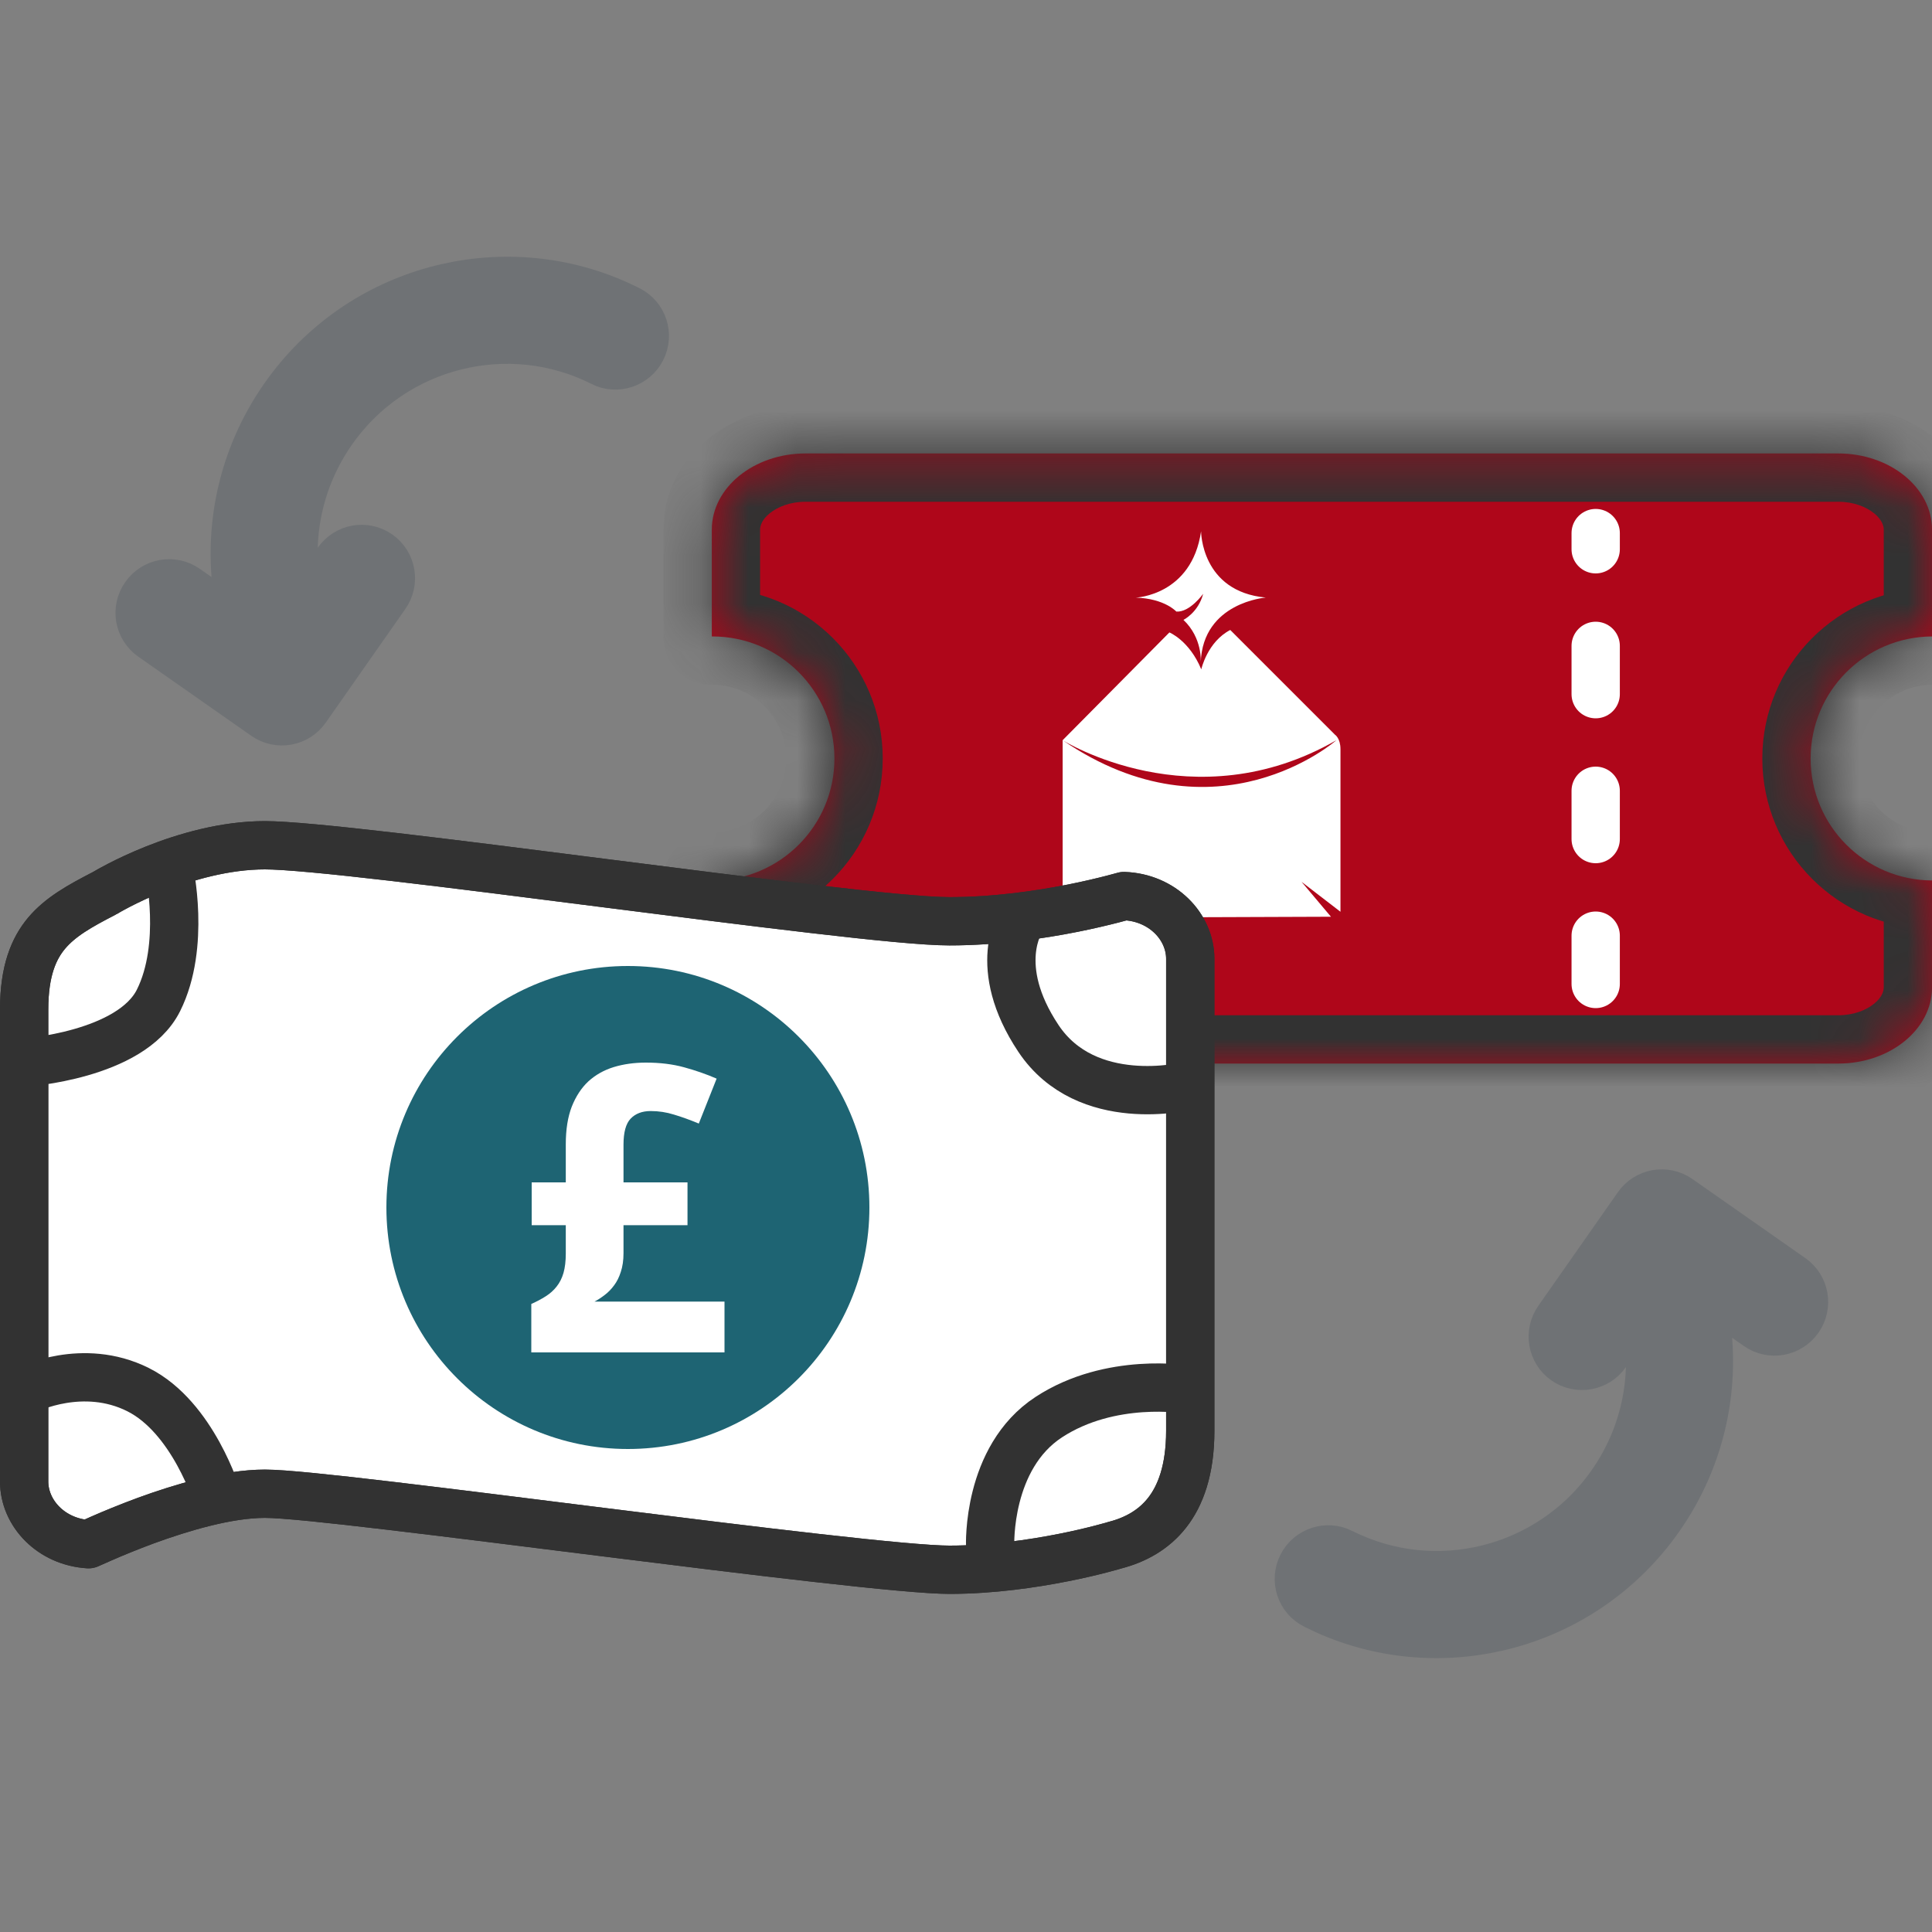
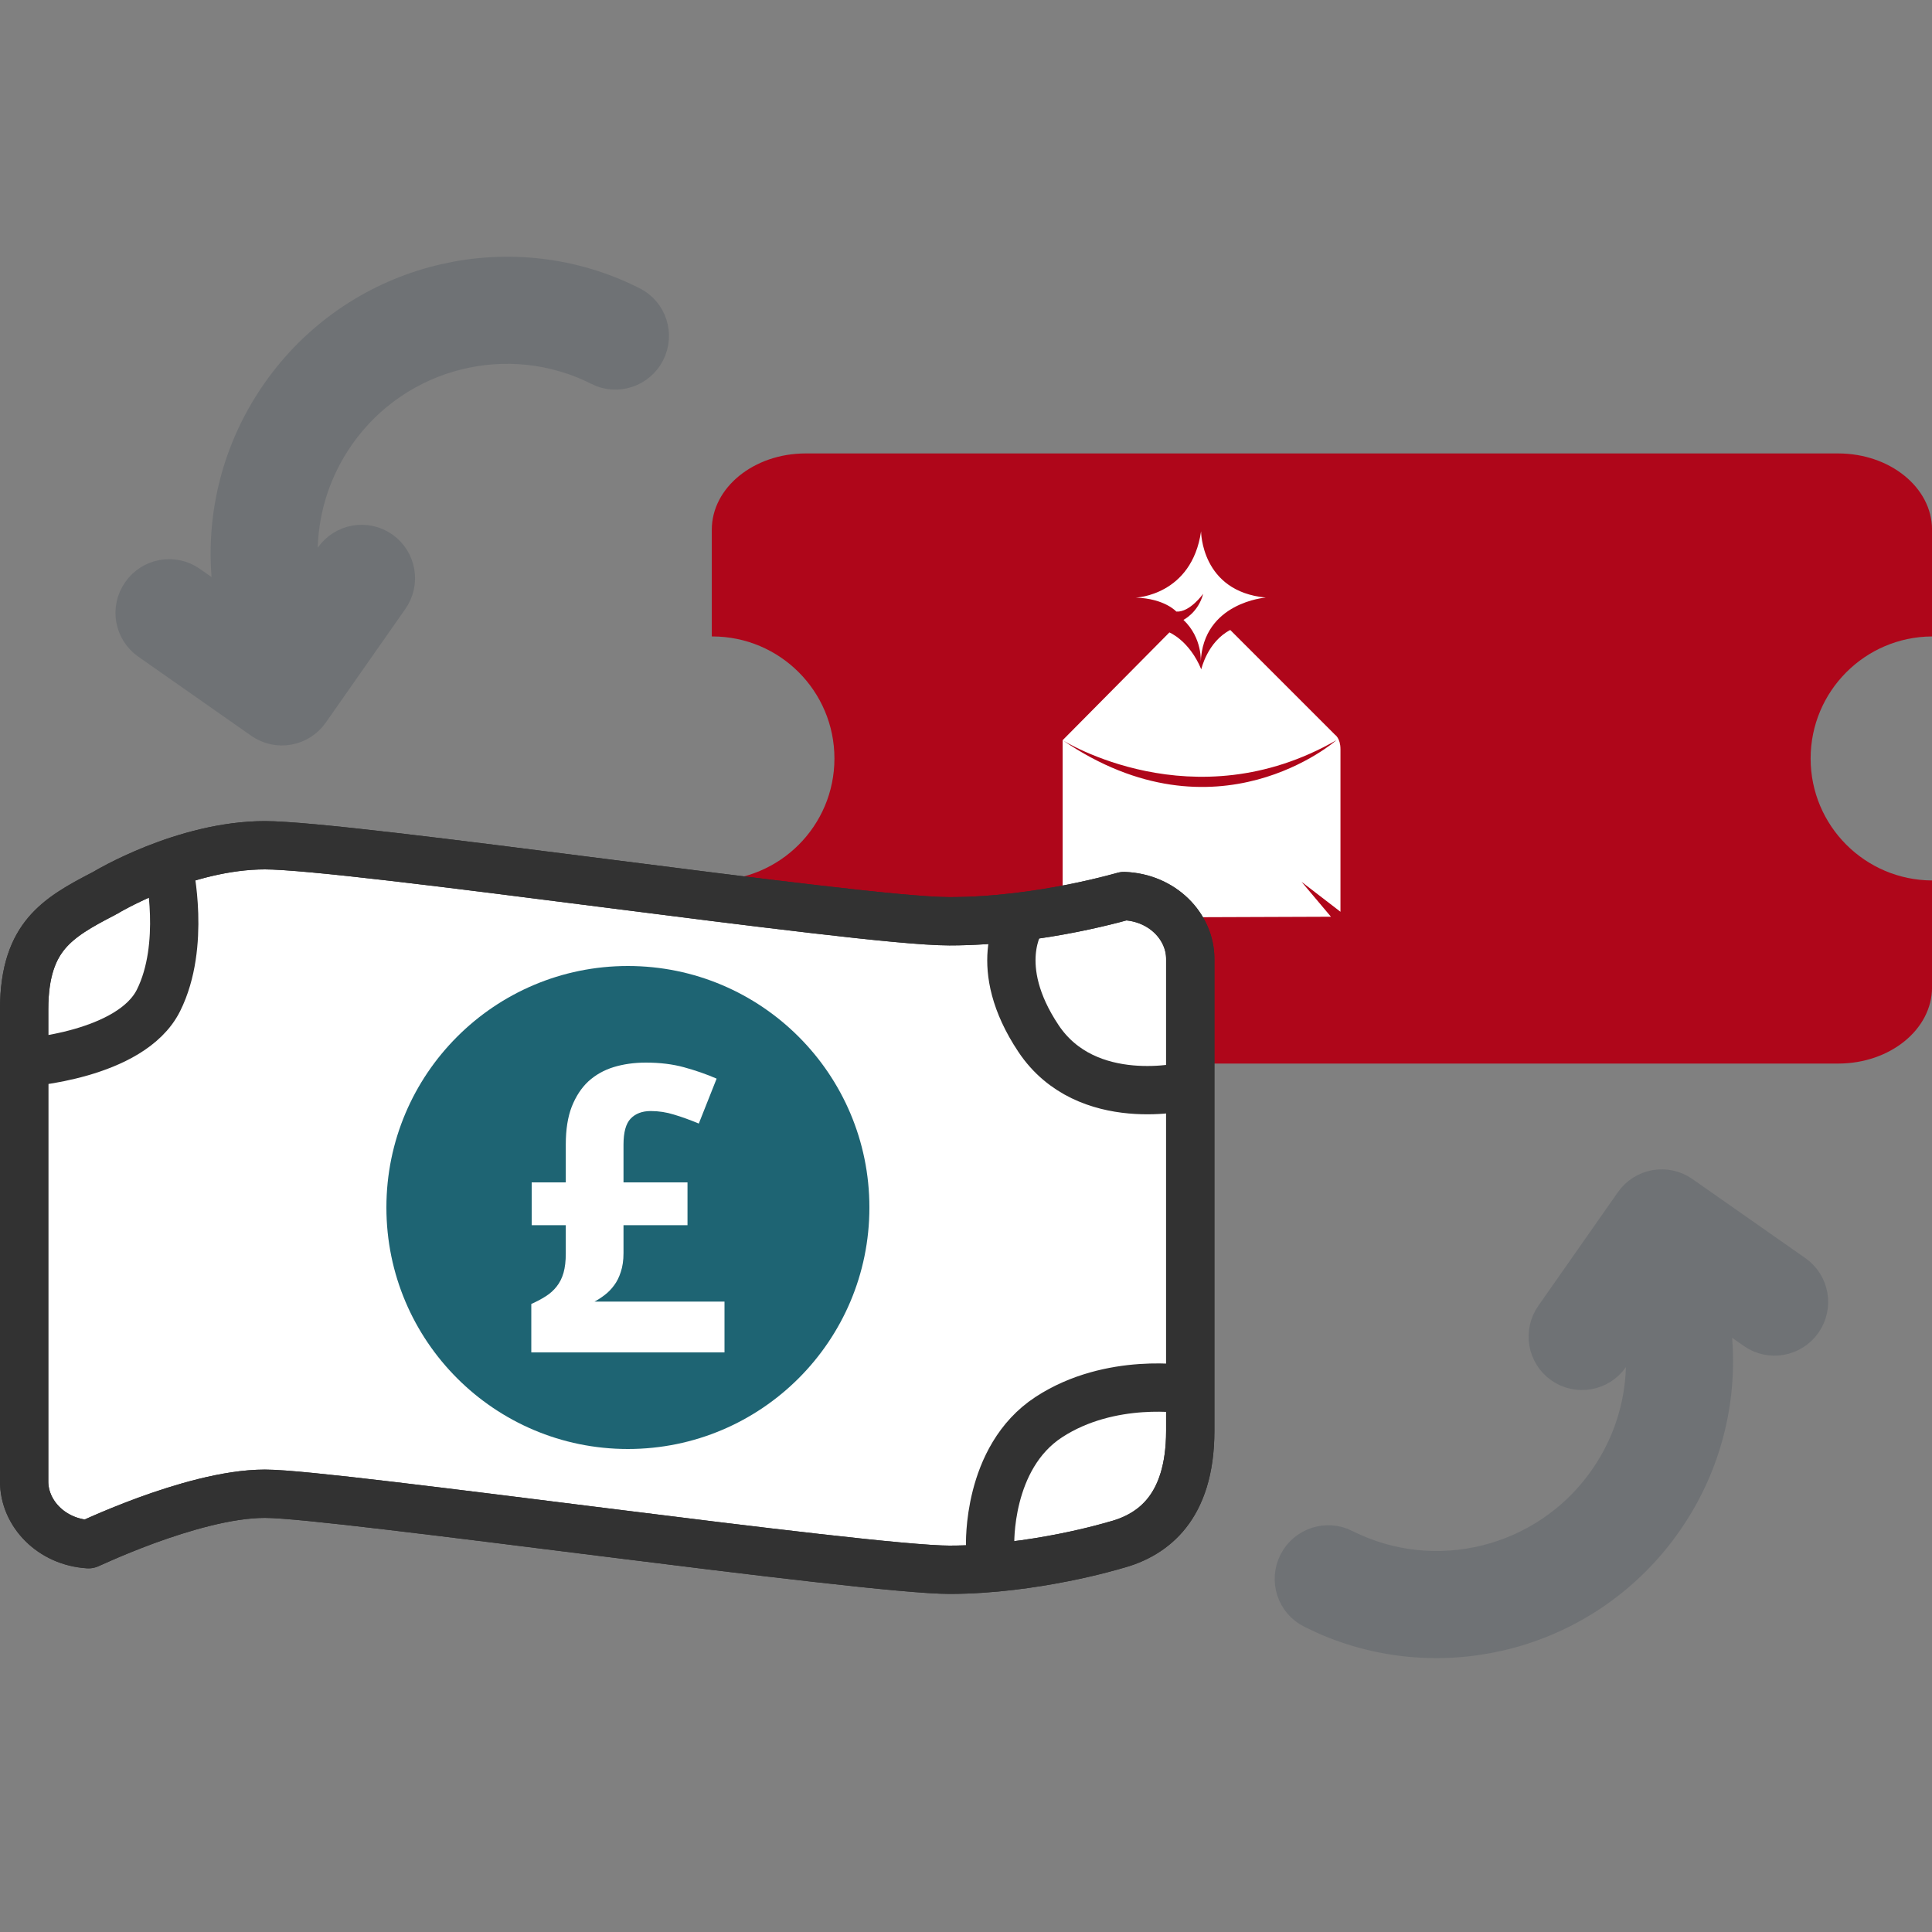
<svg xmlns="http://www.w3.org/2000/svg" width="40" height="40" viewBox="0 0 40 40" fill="none">
  <rect x="0" y="0" width="40" height="40" fill="#808080" stroke="none" />
  <mask id="path-1-inside-1_3404_5945" fill="white">
-     <path d="M38.057 9.388C39.13 9.388 40.001 10.095 40.001 10.967V13.177C38.611 13.184 37.487 14.313 37.487 15.704C37.487 17.095 38.611 18.222 40.001 18.229V20.441C40.001 21.313 39.13 22.02 38.057 22.02H16.68C15.607 22.02 14.737 21.313 14.737 20.441V18.229C14.741 18.229 14.745 18.23 14.75 18.23C16.145 18.23 17.276 17.099 17.276 15.704C17.276 14.309 16.145 13.177 14.75 13.177C14.745 13.177 14.741 13.177 14.737 13.177V10.967C14.737 10.095 15.607 9.388 16.68 9.388H38.057Z" />
-   </mask>
+     </mask>
  <path d="M38.057 9.388C39.13 9.388 40.001 10.095 40.001 10.967V13.177C38.611 13.184 37.487 14.313 37.487 15.704C37.487 17.095 38.611 18.222 40.001 18.229V20.441C40.001 21.313 39.13 22.02 38.057 22.02H16.68C15.607 22.02 14.737 21.313 14.737 20.441V18.229C14.741 18.229 14.745 18.23 14.75 18.23C16.145 18.23 17.276 17.099 17.276 15.704C17.276 14.309 16.145 13.177 14.75 13.177C14.745 13.177 14.741 13.177 14.737 13.177V10.967C14.737 10.095 15.607 9.388 16.68 9.388H38.057Z" fill="#AF061A" />
  <path d="M38.057 9.388L38.057 8.388H38.057V9.388ZM40.001 13.177L40.005 14.177C40.556 14.175 41.001 13.728 41.001 13.177H40.001ZM37.487 15.704L36.487 15.703V15.704H37.487ZM40.001 18.229H41.001C41.001 17.678 40.556 17.232 40.005 17.229L40.001 18.229ZM40.001 20.441L41.001 20.441V20.441H40.001ZM38.057 22.02V23.02H38.057L38.057 22.02ZM14.737 20.441H13.737V20.441L14.737 20.441ZM14.737 18.229L14.742 17.229C14.476 17.228 14.22 17.332 14.031 17.52C13.843 17.708 13.737 17.963 13.737 18.229H14.737ZM14.75 18.23L14.75 19.23H14.75L14.75 18.23ZM17.276 15.704H18.276V15.703L17.276 15.704ZM14.75 13.177L14.75 12.177H14.75L14.75 13.177ZM14.737 13.177H13.737C13.737 13.443 13.843 13.698 14.031 13.886C14.22 14.074 14.476 14.178 14.742 14.177L14.737 13.177ZM38.057 9.388L38.057 10.388C38.379 10.388 38.638 10.495 38.801 10.627C38.961 10.757 39.001 10.883 39.001 10.967H40.001H41.001C41.001 9.359 39.479 8.388 38.057 8.388L38.057 9.388ZM40.001 10.967H39.001V13.177H40.001H41.001V10.967H40.001ZM40.001 13.177L39.996 12.177C38.056 12.187 36.487 13.762 36.487 15.703L37.487 15.704L38.487 15.704C38.487 14.863 39.166 14.181 40.005 14.177L40.001 13.177ZM37.487 15.704H36.487C36.487 17.646 38.056 19.22 39.996 19.229L40.001 18.229L40.005 17.229C39.166 17.225 38.487 16.544 38.487 15.704H37.487ZM40.001 18.229H39.001V20.441H40.001H41.001V18.229H40.001ZM40.001 20.441L39.001 20.441C39.001 20.525 38.961 20.651 38.801 20.781C38.638 20.913 38.379 21.02 38.057 21.02L38.057 22.02L38.057 23.02C39.479 23.02 41.001 22.049 41.001 20.441L40.001 20.441ZM38.057 22.02V21.02H16.68V22.02V23.02H38.057V22.02ZM16.68 22.02V21.02C16.359 21.02 16.099 20.913 15.937 20.781C15.776 20.651 15.737 20.525 15.737 20.441L14.737 20.441L13.737 20.441C13.737 22.049 15.259 23.02 16.68 23.02V22.02ZM14.737 20.441H15.737V18.229H14.737H13.737V20.441H14.737ZM14.737 18.229L14.732 19.229C14.714 19.229 14.698 19.228 14.685 19.227C14.672 19.227 14.661 19.226 14.653 19.225C14.645 19.225 14.639 19.224 14.636 19.224C14.633 19.223 14.63 19.223 14.631 19.223C14.632 19.223 14.635 19.224 14.64 19.224C14.645 19.225 14.653 19.225 14.662 19.226C14.671 19.227 14.684 19.228 14.698 19.229C14.713 19.229 14.73 19.23 14.75 19.23L14.75 18.23L14.75 17.23C14.768 17.23 14.785 17.23 14.798 17.231C14.811 17.232 14.822 17.233 14.831 17.233C14.839 17.234 14.846 17.235 14.85 17.235C14.853 17.235 14.856 17.236 14.855 17.236C14.855 17.236 14.854 17.236 14.853 17.235C14.852 17.235 14.85 17.235 14.848 17.235C14.843 17.234 14.836 17.234 14.827 17.233C14.818 17.232 14.806 17.231 14.792 17.23C14.778 17.23 14.761 17.229 14.742 17.229L14.737 18.229ZM14.75 18.23L14.75 19.23C16.697 19.23 18.276 17.651 18.276 15.704H17.276H16.276C16.276 16.546 15.593 17.23 14.749 17.23L14.75 18.23ZM17.276 15.704L18.276 15.703C18.276 13.756 16.697 12.177 14.75 12.177L14.75 13.177L14.749 14.177C15.592 14.177 16.276 14.861 16.276 15.704L17.276 15.704ZM14.75 13.177L14.75 12.177C14.748 12.177 14.748 12.177 14.745 12.177C14.742 12.177 14.737 12.177 14.732 12.177L14.737 13.177L14.742 14.177C14.741 14.177 14.741 14.177 14.742 14.177C14.743 14.177 14.744 14.177 14.745 14.177C14.746 14.177 14.748 14.177 14.75 14.177L14.75 13.177ZM14.737 13.177H15.737V10.967H14.737H13.737V13.177H14.737ZM14.737 10.967H15.737C15.737 10.883 15.776 10.757 15.937 10.627C16.099 10.495 16.359 10.388 16.68 10.388V9.388V8.388C15.259 8.388 13.737 9.359 13.737 10.967H14.737ZM16.68 9.388V10.388H38.057V9.388V8.388H16.68V9.388Z" fill="#323232" mask="url(#path-1-inside-1_3404_5945)" />
-   <line x1="33.037" y1="20.372" x2="33.037" y2="11.037" stroke="white" stroke-linecap="round" stroke-dasharray="1 2" />
  <path d="M23.516 12.373C23.516 12.373 24.673 12.329 24.867 11C24.867 11 24.866 12.247 26.207 12.372C26.207 12.372 24.906 12.469 24.86 13.712C24.86 13.712 24.903 13.215 24.502 12.834C24.502 12.834 24.809 12.683 24.91 12.294C24.91 12.294 24.635 12.681 24.355 12.662C24.355 12.664 24.119 12.393 23.516 12.373Z" fill="white" />
-   <path d="M25.471 13.043L27.639 15.211C27.639 15.211 27.753 15.283 27.753 15.511V18.877L26.947 18.257L27.556 18.98L22.104 19L22.931 18.288L22.001 18.887V15.325L24.211 13.094C24.211 13.094 24.623 13.26 24.871 13.858C24.871 13.858 24.996 13.29 25.471 13.043ZM27.669 15.325C24.706 17.029 22 15.325 22 15.325C25.191 17.503 27.669 15.325 27.669 15.325Z" fill="white" />
+   <path d="M25.471 13.043L27.639 15.211C27.639 15.211 27.753 15.283 27.753 15.511V18.877L26.947 18.257L27.556 18.98L22.104 19L22.931 18.288L22.001 18.887V15.325L24.211 13.094C24.211 13.094 24.623 13.26 24.871 13.858C24.871 13.858 24.996 13.29 25.471 13.043ZM27.669 15.325C24.706 17.029 22 15.325 22 15.325C25.191 17.503 27.669 15.325 27.669 15.325" fill="white" />
  <path d="M5.485 17.5C5.907 17.5 6.875 17.593 8.156 17.742C9.424 17.889 10.964 18.086 12.508 18.283C14.05 18.48 15.596 18.676 16.871 18.824C18.132 18.971 19.165 19.074 19.657 19.074C20.615 19.074 21.538 18.937 22.216 18.802C22.556 18.734 22.838 18.666 23.036 18.615C23.135 18.59 23.213 18.568 23.268 18.553L23.27 18.552C24.064 18.581 24.643 19.182 24.643 19.852V29.623C24.643 30.439 24.437 30.971 24.164 31.319C23.89 31.669 23.512 31.881 23.084 31.991L23.064 31.997L23.061 31.998C23.058 31.999 23.054 32 23.048 32.002C23.036 32.005 23.019 32.01 22.995 32.017C22.948 32.03 22.877 32.05 22.786 32.073C22.604 32.12 22.34 32.184 22.021 32.247C21.381 32.374 20.527 32.5 19.657 32.5C19.235 32.5 18.238 32.406 16.921 32.257C15.617 32.11 14.034 31.914 12.462 31.717C10.892 31.52 9.332 31.324 8.08 31.176C6.846 31.03 5.865 30.926 5.485 30.926C4.704 30.926 3.744 31.218 3.023 31.481C2.654 31.617 2.329 31.752 2.097 31.854C1.987 31.901 1.897 31.941 1.833 31.971C1.059 31.923 0.5 31.331 0.5 30.672L0.5 20.901C0.5 20.092 0.702 19.633 0.967 19.318C1.25 18.983 1.646 18.76 2.163 18.494C2.174 18.489 2.183 18.482 2.193 18.476C2.194 18.475 2.195 18.476 2.196 18.476C2.198 18.474 2.202 18.472 2.207 18.469C2.218 18.462 2.235 18.452 2.258 18.439C2.304 18.414 2.373 18.375 2.462 18.329C2.64 18.237 2.898 18.113 3.209 17.989C3.838 17.739 4.66 17.5 5.485 17.5Z" fill="white" stroke="#323232" stroke-linecap="round" stroke-linejoin="round" />
  <path d="M3.5 18C3.5 18 3.852 19.57 3.281 20.713C2.709 21.856 0.5 22 0.5 22" stroke="#323232" stroke-linecap="round" />
-   <path d="M0.571 28.77C0.571 28.77 1.714 28.198 2.857 28.77C4 29.341 4.5 31 4.5 31" stroke="#323232" stroke-linecap="round" />
  <path d="M21.143 19.056C21.143 19.056 20.5 20 21.5 21.5C22.5 23 24.571 22.485 24.571 22.485" stroke="#323232" stroke-linecap="round" />
  <path d="M24.571 28.769C24.571 28.769 23 28.5 21.714 29.34C20.428 30.18 20.5 32 20.5 32" stroke="#323232" stroke-linecap="round" />
  <path d="M5.485 17.5C5.907 17.5 6.875 17.593 8.156 17.742C9.424 17.889 10.964 18.086 12.508 18.283C14.05 18.48 15.596 18.676 16.871 18.824C18.132 18.971 19.165 19.074 19.657 19.074C20.615 19.074 21.538 18.937 22.216 18.802C22.556 18.734 22.838 18.666 23.036 18.615C23.135 18.59 23.213 18.568 23.268 18.553L23.27 18.552C24.064 18.581 24.643 19.182 24.643 19.852V29.623C24.643 30.439 24.437 30.971 24.164 31.319C23.89 31.669 23.512 31.881 23.084 31.991L23.064 31.997L23.061 31.998C23.058 31.999 23.054 32 23.048 32.002C23.036 32.005 23.019 32.01 22.995 32.017C22.948 32.03 22.877 32.05 22.786 32.073C22.604 32.12 22.34 32.184 22.021 32.247C21.381 32.374 20.527 32.5 19.657 32.5C19.235 32.5 18.238 32.406 16.921 32.257C15.617 32.11 14.034 31.914 12.462 31.717C10.892 31.52 9.332 31.324 8.08 31.176C6.846 31.03 5.865 30.926 5.485 30.926C4.704 30.926 3.744 31.218 3.023 31.481C2.654 31.617 2.329 31.752 2.097 31.854C1.987 31.901 1.897 31.941 1.833 31.971C1.059 31.923 0.5 31.331 0.5 30.672L0.5 20.901C0.5 20.092 0.702 19.633 0.967 19.318C1.25 18.983 1.646 18.76 2.163 18.494C2.174 18.489 2.183 18.482 2.193 18.476C2.194 18.475 2.195 18.476 2.196 18.476C2.198 18.474 2.202 18.472 2.207 18.469C2.218 18.462 2.235 18.452 2.258 18.439C2.304 18.414 2.373 18.375 2.462 18.329C2.64 18.237 2.898 18.113 3.209 17.989C3.838 17.739 4.66 17.5 5.485 17.5Z" stroke="#323232" stroke-linecap="round" stroke-linejoin="round" />
  <circle cx="13" cy="25" r="5" fill="#1E6473" />
  <path d="M13.373 22C13.664 22 13.927 22.032 14.163 22.097C14.401 22.162 14.626 22.24 14.837 22.332L14.468 23.262C14.28 23.184 14.108 23.122 13.952 23.076C13.799 23.028 13.639 23.003 13.472 23.003C13.295 23.003 13.156 23.056 13.056 23.161C12.958 23.264 12.909 23.443 12.909 23.699V24.48H14.234V25.366H12.909V25.945C12.909 26.093 12.89 26.223 12.853 26.333C12.819 26.441 12.773 26.534 12.714 26.612C12.656 26.691 12.591 26.757 12.52 26.811C12.451 26.864 12.381 26.91 12.309 26.948H15V28H11V26.997C11.111 26.948 11.21 26.895 11.298 26.839C11.388 26.782 11.463 26.715 11.524 26.637C11.587 26.558 11.635 26.464 11.667 26.353C11.698 26.243 11.714 26.109 11.714 25.953V25.366H11.008V24.48H11.714V23.691C11.714 23.386 11.755 23.127 11.837 22.914C11.922 22.699 12.037 22.523 12.182 22.388C12.331 22.253 12.505 22.155 12.706 22.093C12.91 22.031 13.132 22 13.373 22Z" fill="white" />
  <path d="M37.035 27.163C37.15 26.998 37.109 26.776 36.949 26.663L34.608 25.024C34.447 24.912 34.225 24.95 34.11 25.115L32.464 27.465C32.349 27.63 32.389 27.852 32.549 27.965C32.71 28.077 32.933 28.039 33.048 27.875L34.18 26.259L34.343 27.37L34.346 27.39C34.548 28.562 34.306 29.815 33.568 30.868C32.222 32.79 29.692 33.393 27.663 32.367L27.662 32.366C27.488 32.279 27.271 32.348 27.18 32.526C27.09 32.704 27.16 32.919 27.336 33.007L27.557 33.113C29.856 34.147 32.646 33.431 34.153 31.278C35.004 30.064 35.285 28.618 35.053 27.267L35.051 27.258L34.881 26.095L36.535 27.253C36.696 27.366 36.919 27.327 37.035 27.163Z" fill="#6F7275" stroke="#6F7275" stroke-width="1.5" />
  <path d="M3.207 12.482C3.091 12.646 3.132 12.869 3.293 12.981L5.633 14.62C5.794 14.732 6.016 14.694 6.131 14.53L7.777 12.179C7.893 12.015 7.852 11.793 7.692 11.68C7.531 11.567 7.308 11.605 7.193 11.77L6.061 13.386L5.898 12.274L5.895 12.255C5.693 11.083 5.935 9.83 6.673 8.776C8.019 6.854 10.549 6.252 12.578 7.277L12.58 7.279C12.753 7.366 12.971 7.297 13.061 7.119C13.152 6.941 13.081 6.726 12.905 6.637L12.684 6.532C10.385 5.498 7.595 6.214 6.088 8.367C5.238 9.581 4.956 11.027 5.189 12.378L5.19 12.386L5.36 13.549L3.706 12.391C3.545 12.279 3.322 12.317 3.207 12.482Z" fill="#6F7275" stroke="#6F7275" stroke-width="1.5" />
</svg>